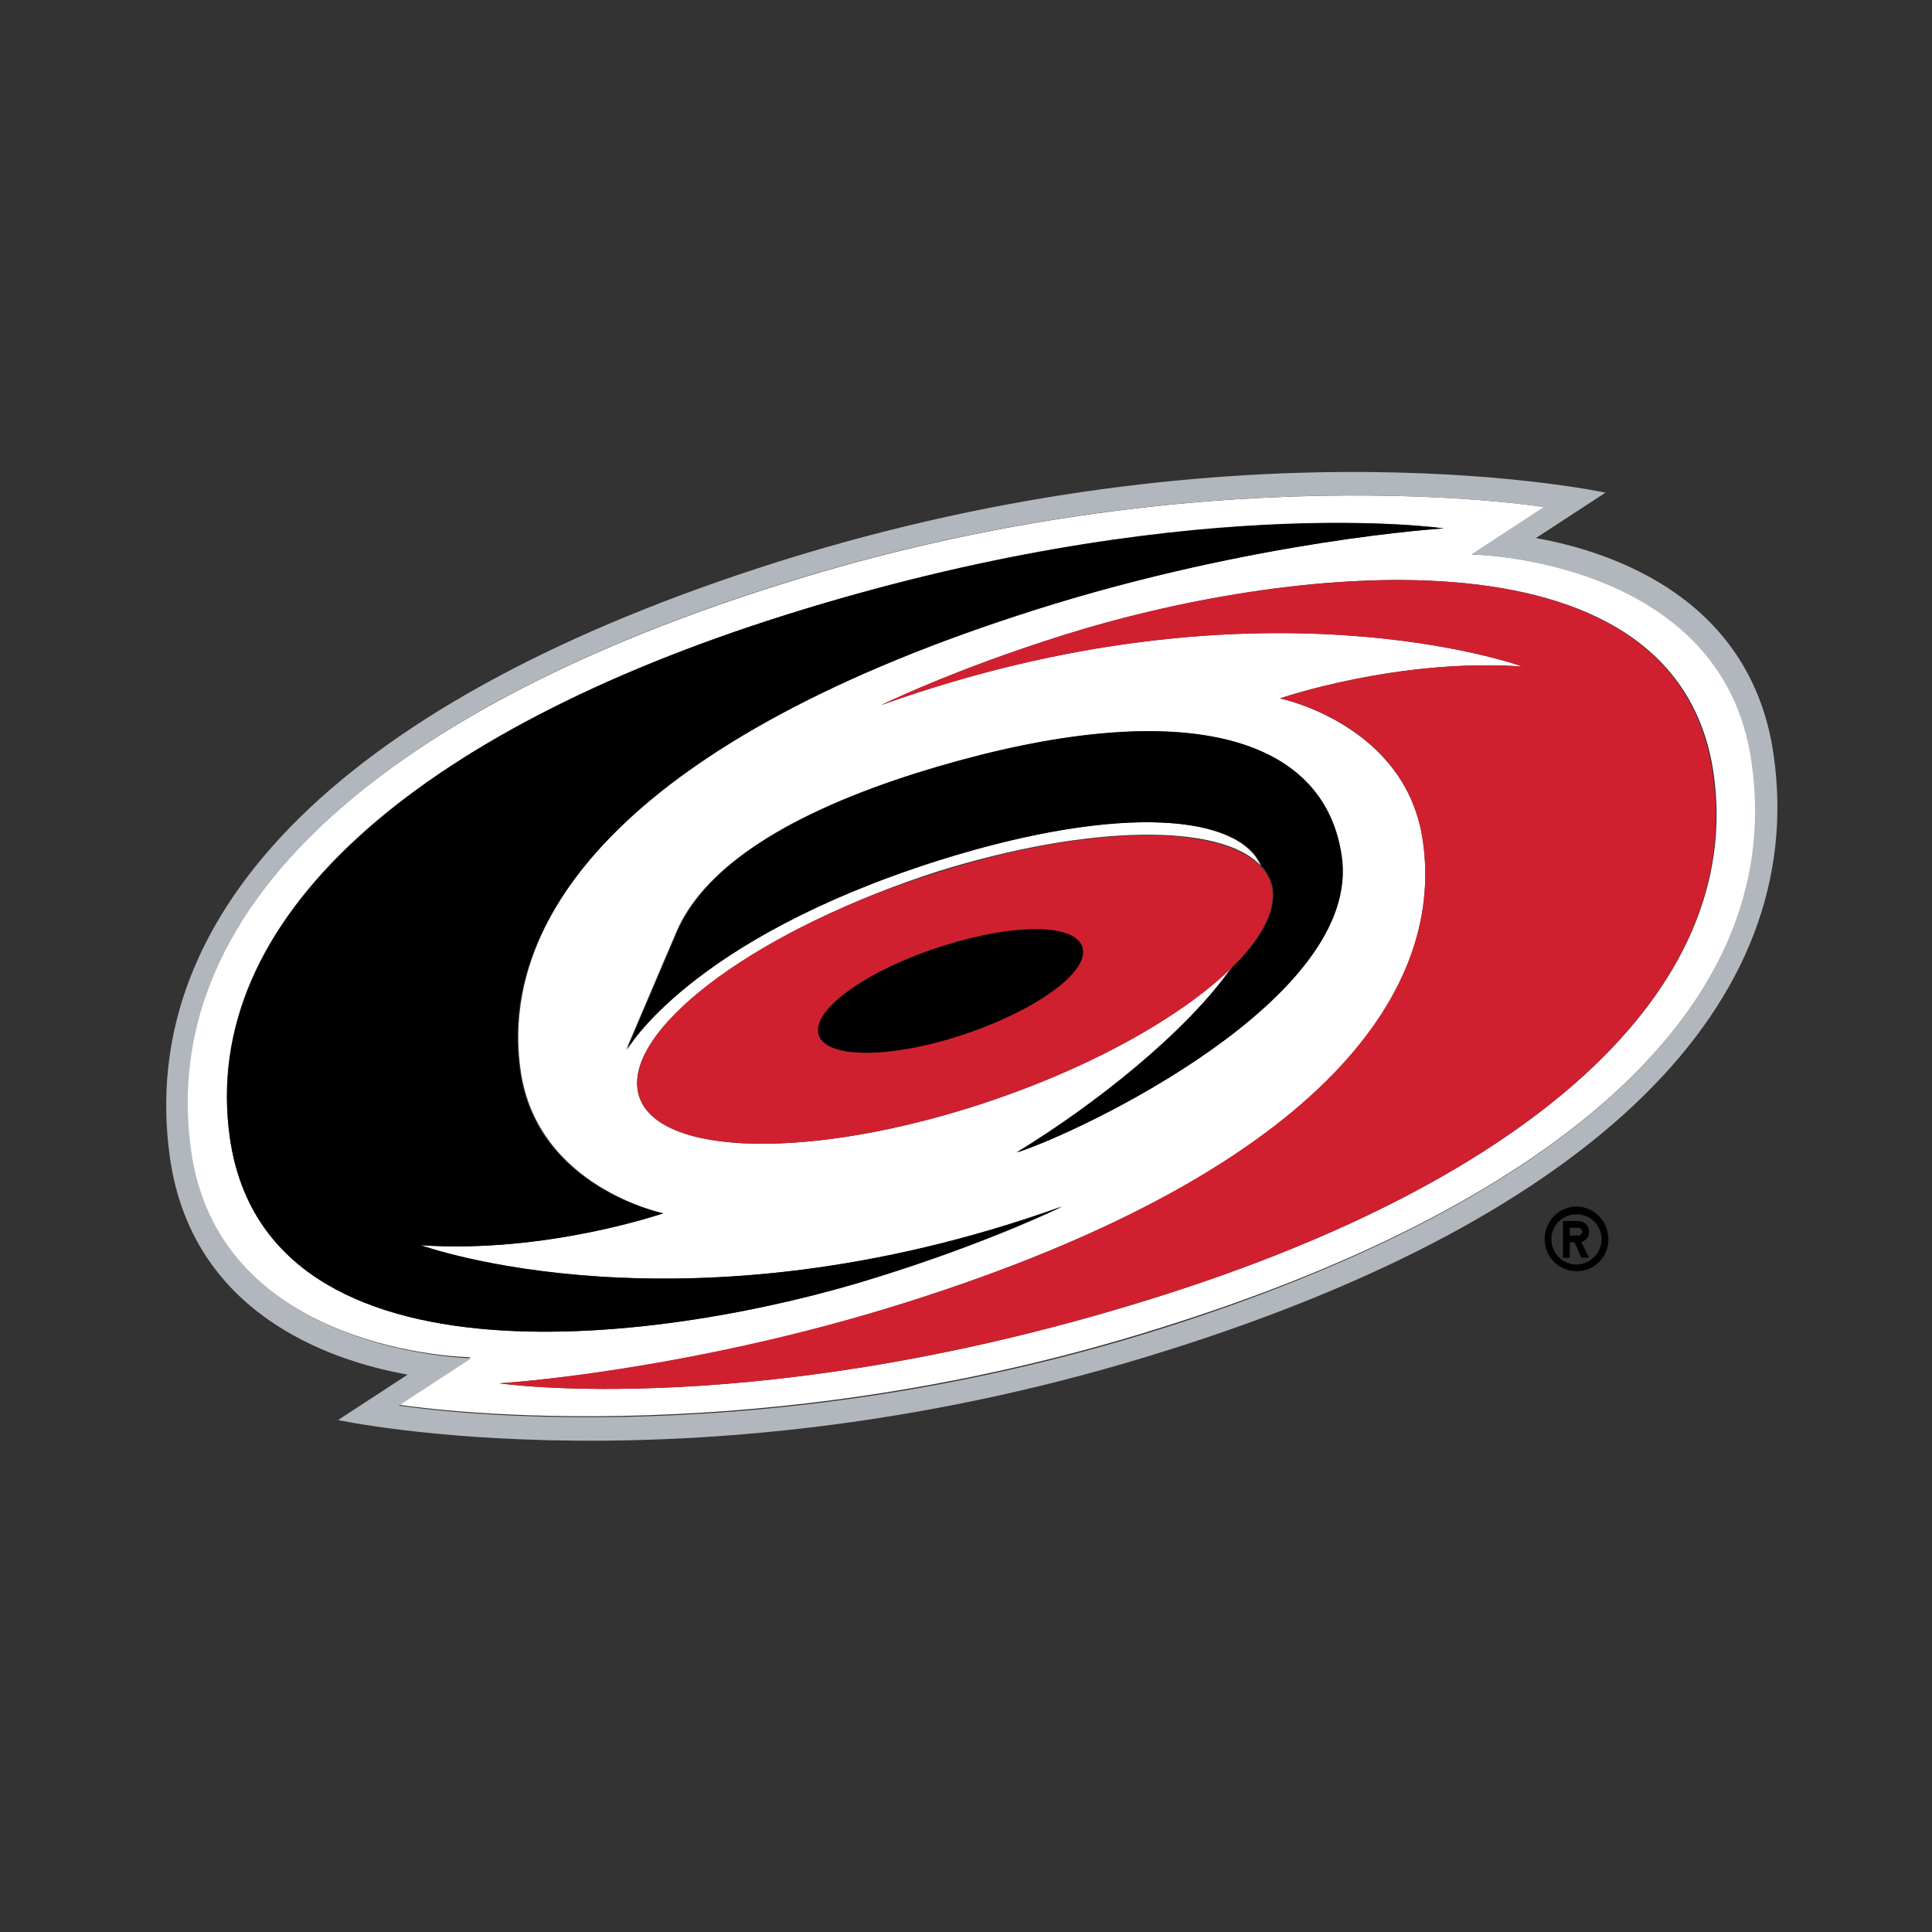
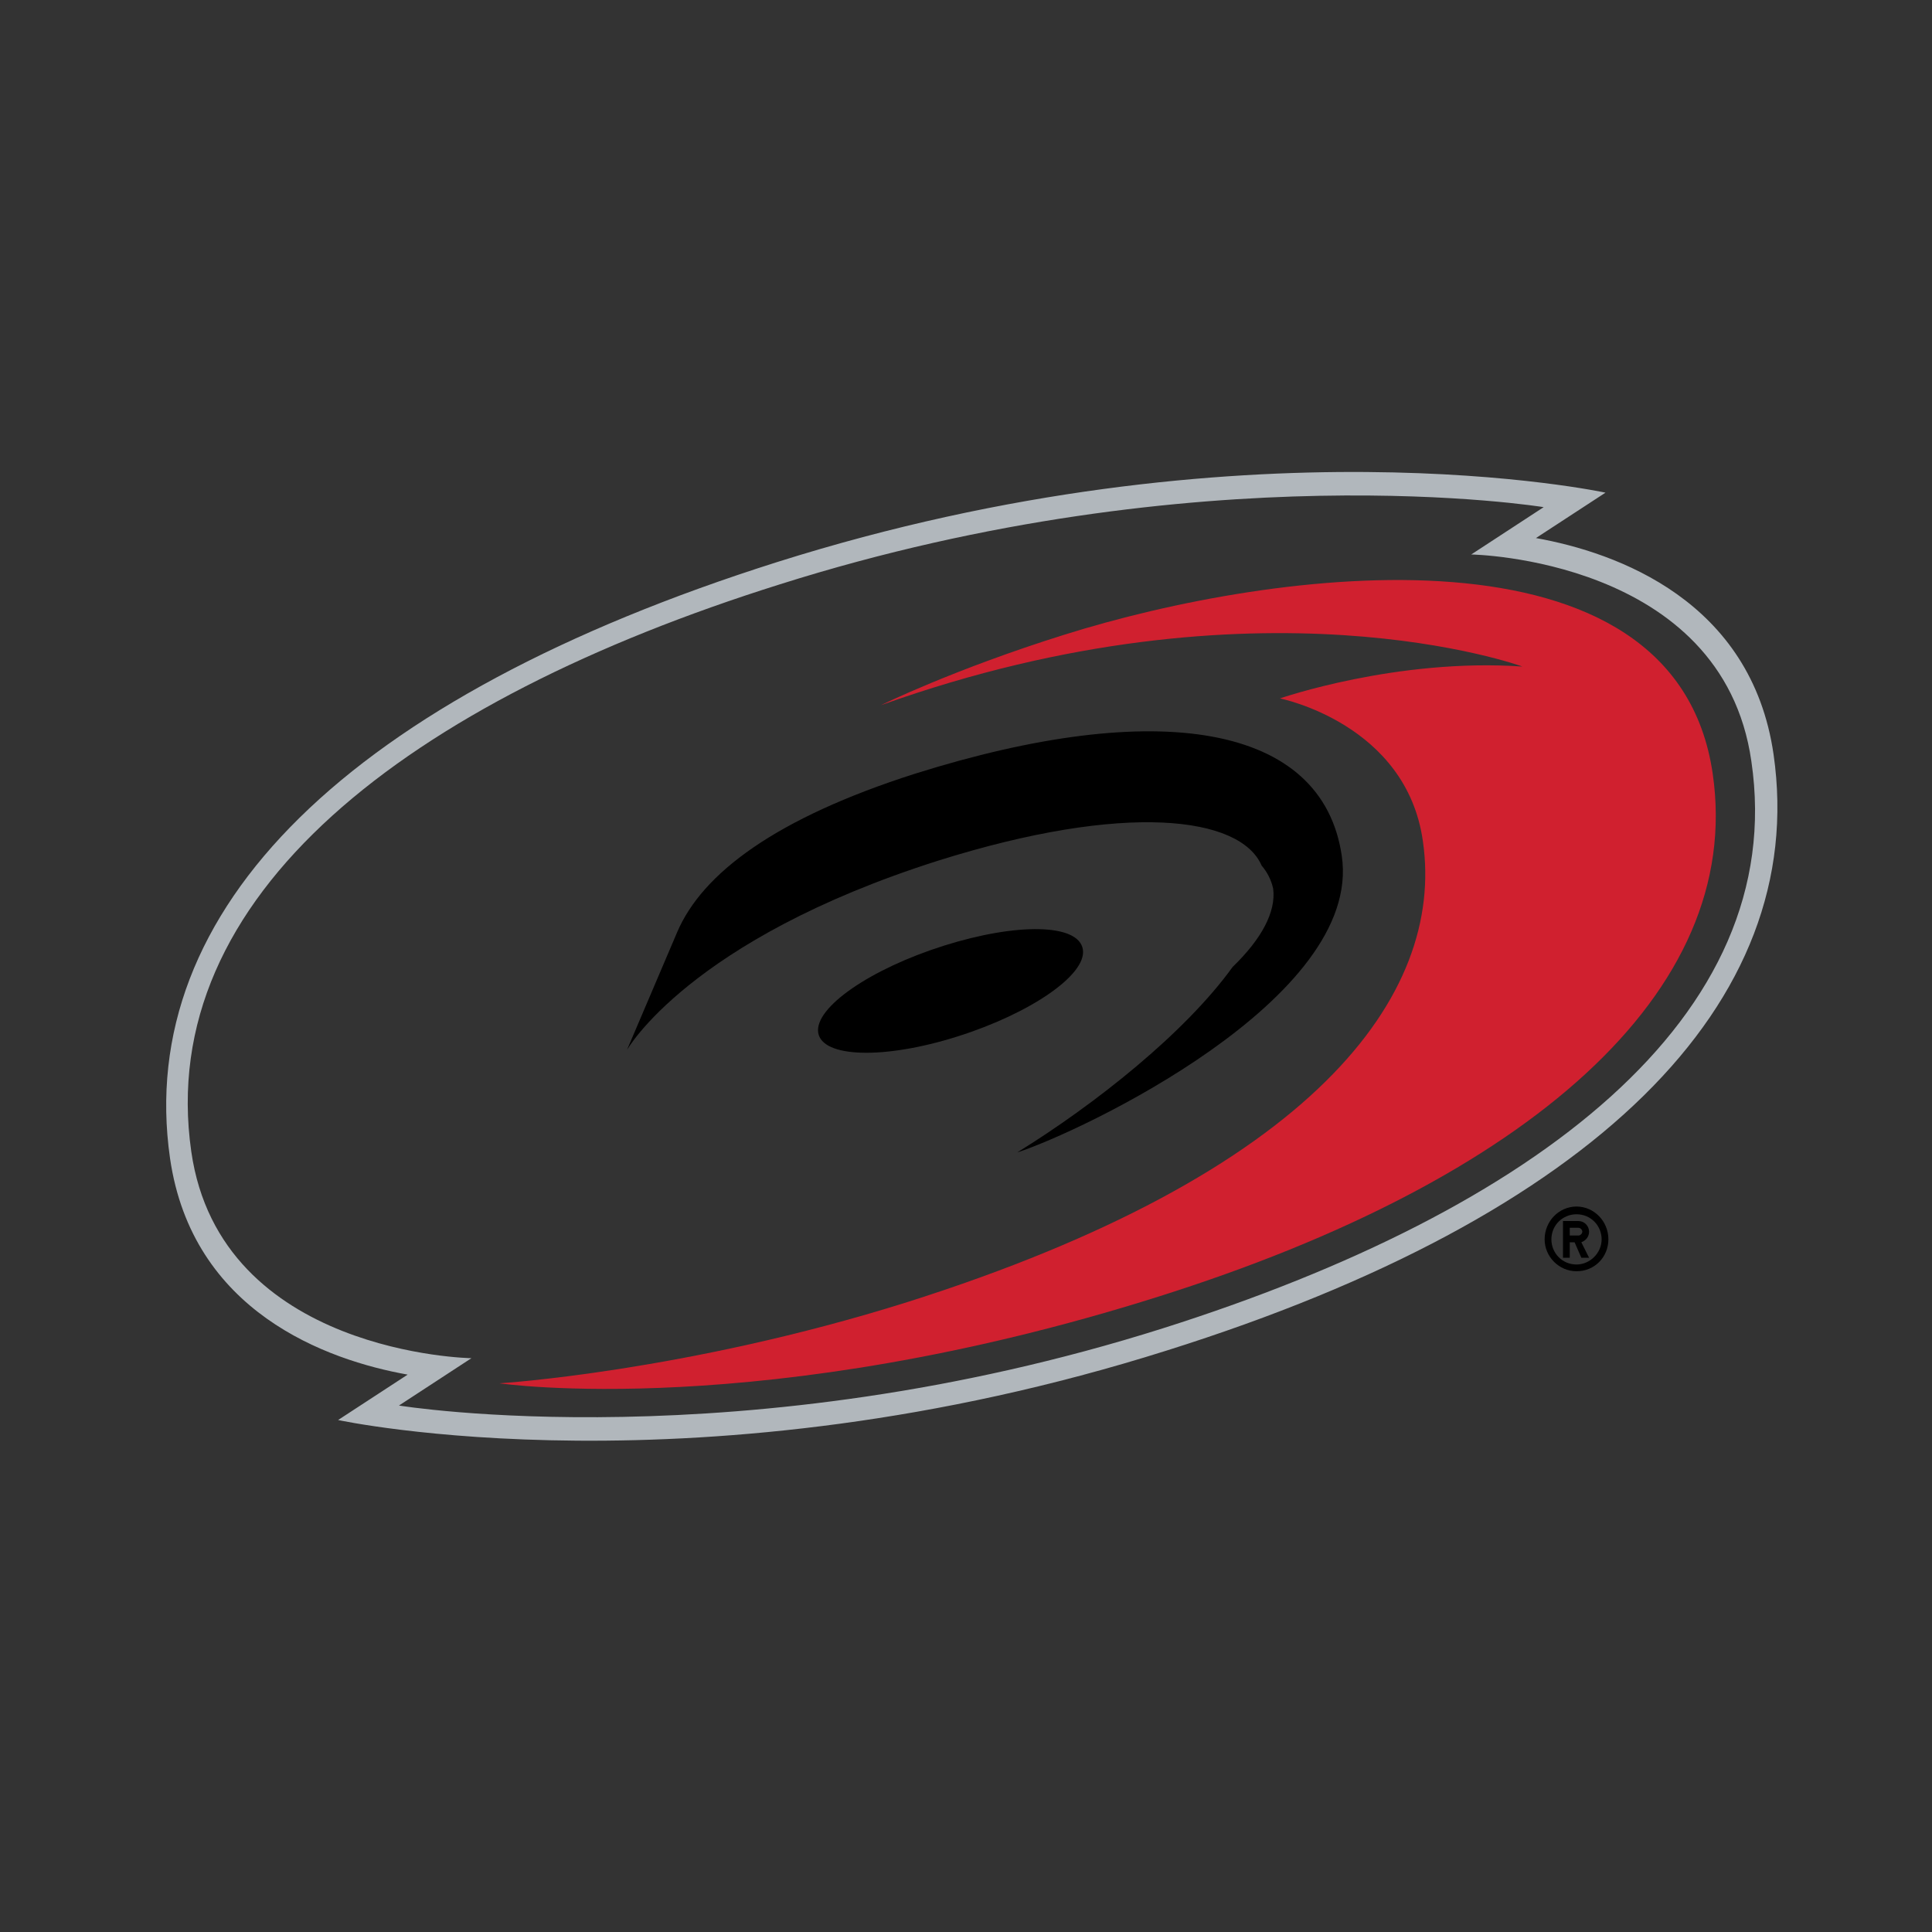
<svg xmlns="http://www.w3.org/2000/svg" id="Layer_1" viewBox="0 0 200 200">
  <rect x="0" y="0" width="200" height="200" fill="#333333" stroke="none" />
  <style>.st2{fill:#d0202f}</style>
-   <path d="M181.4 78.8c-3-21.1-29-21.4-29-21.4l7.5-4.9s-35.5-5.8-79.1 8C42.2 72.6 16 92.7 19.7 119.1c3 21.1 29 21.4 29 21.4l-7.5 4.9s35.5 5.8 79.1-8c38.6-12.1 64.9-32.1 61.1-58.6zm-157.6 39c-3.3-22.7 19.3-42.1 57.4-54.1 41.1-13 68.3-9 68.3-9s-19.3 1.1-42.2 8.4c-42.1 13.3-55.7 31.6-53.4 47.7 1.7 12.1 14.8 14.8 14.8 14.8s-12.2 4.2-25.1 3.3c0 0 27.4 10 66.4-4 0 0-7.5 3.7-19.1 7.3-21.6 6.8-63.3 12.5-67.1-14.4zm76.8-3.2c-18.1 5.7-33.6 4.9-34.6-1.8S79 96 97.1 90.2c15.7-4.9 29.3-5 33.4-.6-2.2-5.1-14.1-6.6-33.5-.5-25.8 8.1-32.2 19.6-32.2 19.6L70 96.5c2.6-6.1 10.2-11.8 24.6-16.4 25.1-7.9 42.2-5.3 44.2 8.5 2.1 14.8-27.1 28.7-33.6 30.7 8.2-5 17.5-12.3 22.3-19.2-5.3 5.3-15.2 10.8-26.9 14.5zm19.4 19.6c-41.1 13-68.3 9-68.3 9s19.3-1.1 42.2-8.4c42.1-13.3 55.7-31.6 53.4-47.7-1.7-12.1-14.8-14.8-14.8-14.8s12.2-4.2 25.1-3.3c0 0-27.4-10-66.4 4 0 0 7.5-3.7 19.1-7.3 21.5-6.8 63.2-12.5 67.1 14.4 3.2 22.7-19.4 42.1-57.4 54.1z" fill="#fff" />
  <path d="M183.6 78.1c-2.3-15.9-16.2-20.9-24.6-22.4l7.2-4.7s-37.4-8.1-85.8 7.2c-44.2 14-66.5 35.9-62.8 61.7 2.3 15.9 16.2 20.9 24.6 22.4L35 147s37.4 8.1 85.8-7.2c44.2-13.9 66.5-35.9 62.8-61.7zm-63.2 59.4c-43.6 13.8-79.1 8-79.1 8l7.5-4.9s-26-.4-29-21.4C16 92.7 42.2 72.6 80.7 60.5c43.6-13.8 79.1-8 79.1-8l-7.5 4.9s26 .4 29 21.4c3.9 26.5-22.4 46.5-60.9 58.7z" fill="#b1b7bc" />
  <path class="st2" d="M177.3 80.1c-3.9-26.9-45.5-21.2-67.1-14.4-11.5 3.6-19 7.3-19 7.3 39.1-14 66.4-4 66.4-4-13-.9-25.1 3.3-25.1 3.3s13.1 2.6 14.8 14.8c2.3 16-11.4 34.4-53.4 47.7-22.9 7.2-42.2 8.4-42.2 8.4s27.2 4 68.3-9c38-12 60.6-31.4 57.3-54.1z" />
-   <path class="st2" d="M100.6 114.6c11.7-3.7 21.6-9.2 26.9-14.4 2.9-2.9 4.5-5.7 4.2-8.1-.1-.9-.5-1.7-1.2-2.4-4.1-4.4-17.7-4.4-33.4.6C79 95.9 65.1 106 66 112.8c1 6.7 16.5 7.5 34.6 1.8zm-2.9-16.7c7.6-2.4 14-2.2 14.4.4.4 2.6-5.5 6.6-13 9-7.6 2.4-14 2.2-14.4-.4-.4-2.6 5.4-6.7 13-9z" />
  <g>
-     <path d="M81.2 63.7c-38 12-60.6 31.4-57.4 54.1 3.9 26.9 45.5 21.2 67 14.4 11.5-3.6 19.1-7.3 19.1-7.3-39.1 14-66.4 4-66.4 4 13 .9 25.1-3.3 25.1-3.3s-13.1-2.6-14.8-14.8c-2.3-16 11.4-34.4 53.4-47.7 22.9-7.2 42.2-8.4 42.2-8.4s-27.1-3.9-68.2 9z" />
    <path d="M94.7 80.1c-14.4 4.6-22 10.3-24.6 16.4l-5.2 12.2s6.4-11.4 32.2-19.6c19.4-6.1 31.3-4.6 33.5.5.6.7 1 1.5 1.2 2.4.3 2.4-1.2 5.2-4.2 8.1-4.9 6.8-14.2 14.2-22.3 19.2 6.5-2.1 35.8-15.9 33.6-30.7-2-13.7-19.1-16.4-44.2-8.5z" />
    <path d="M97.7 97.9c-7.6 2.4-13.4 6.4-13 9 .4 2.6 6.8 2.8 14.4.4 7.6-2.4 13.4-6.4 13-9-.4-2.7-6.8-2.8-14.4-.4z" />
  </g>
  <path d="M163.2 124.9c-1.8 0-3.3 1.5-3.3 3.4 0 1.8 1.5 3.3 3.3 3.3 1.9 0 3.3-1.5 3.3-3.3 0-1.9-1.5-3.4-3.3-3.4zm0 6c-1.5 0-2.6-1.2-2.6-2.6 0-1.5 1.2-2.6 2.6-2.6 1.5 0 2.6 1.2 2.6 2.6 0 1.4-1.2 2.6-2.6 2.6z" />
  <path d="M164.5 127.5c0-.6-.5-1.1-1.1-1.1h-1.6v3.8h.7v-1.6h.5l.7 1.6h.8l-.8-1.6c.5-.2.8-.6.8-1.1zm-1.1.4h-.9v-.8h.9c.2 0 .4.2.4.4s-.2.4-.4.4z" />
</svg>